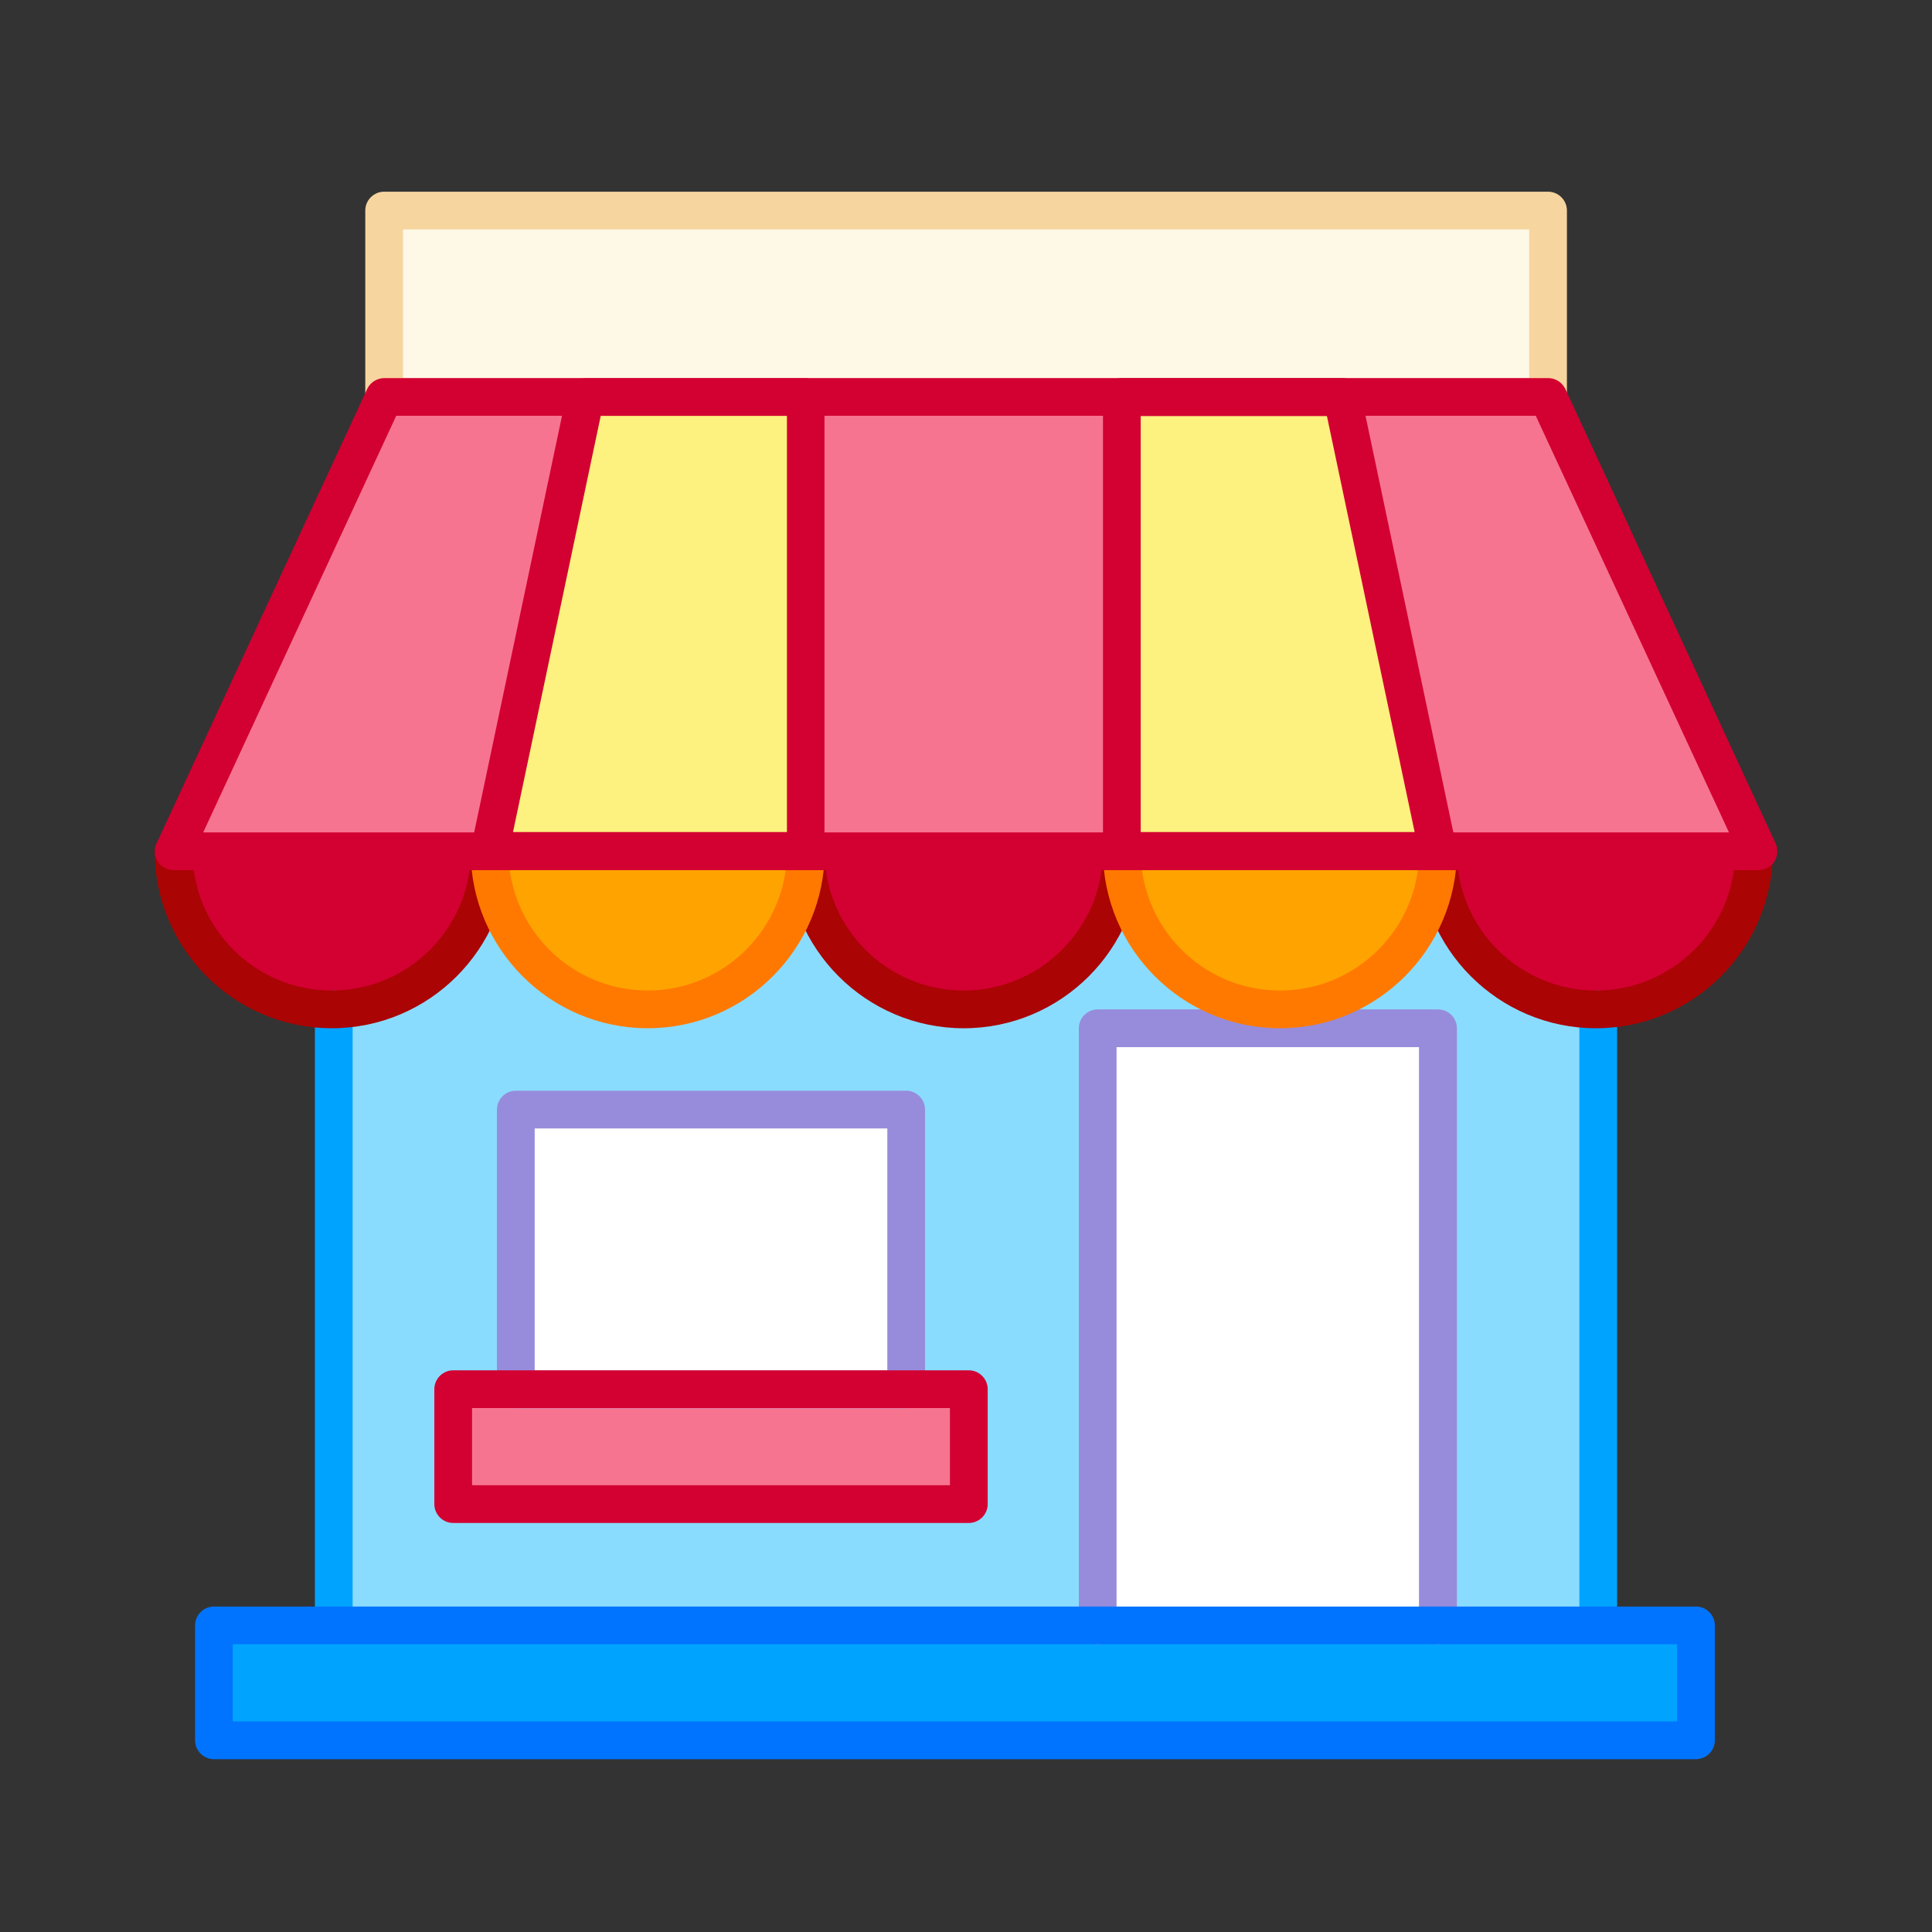
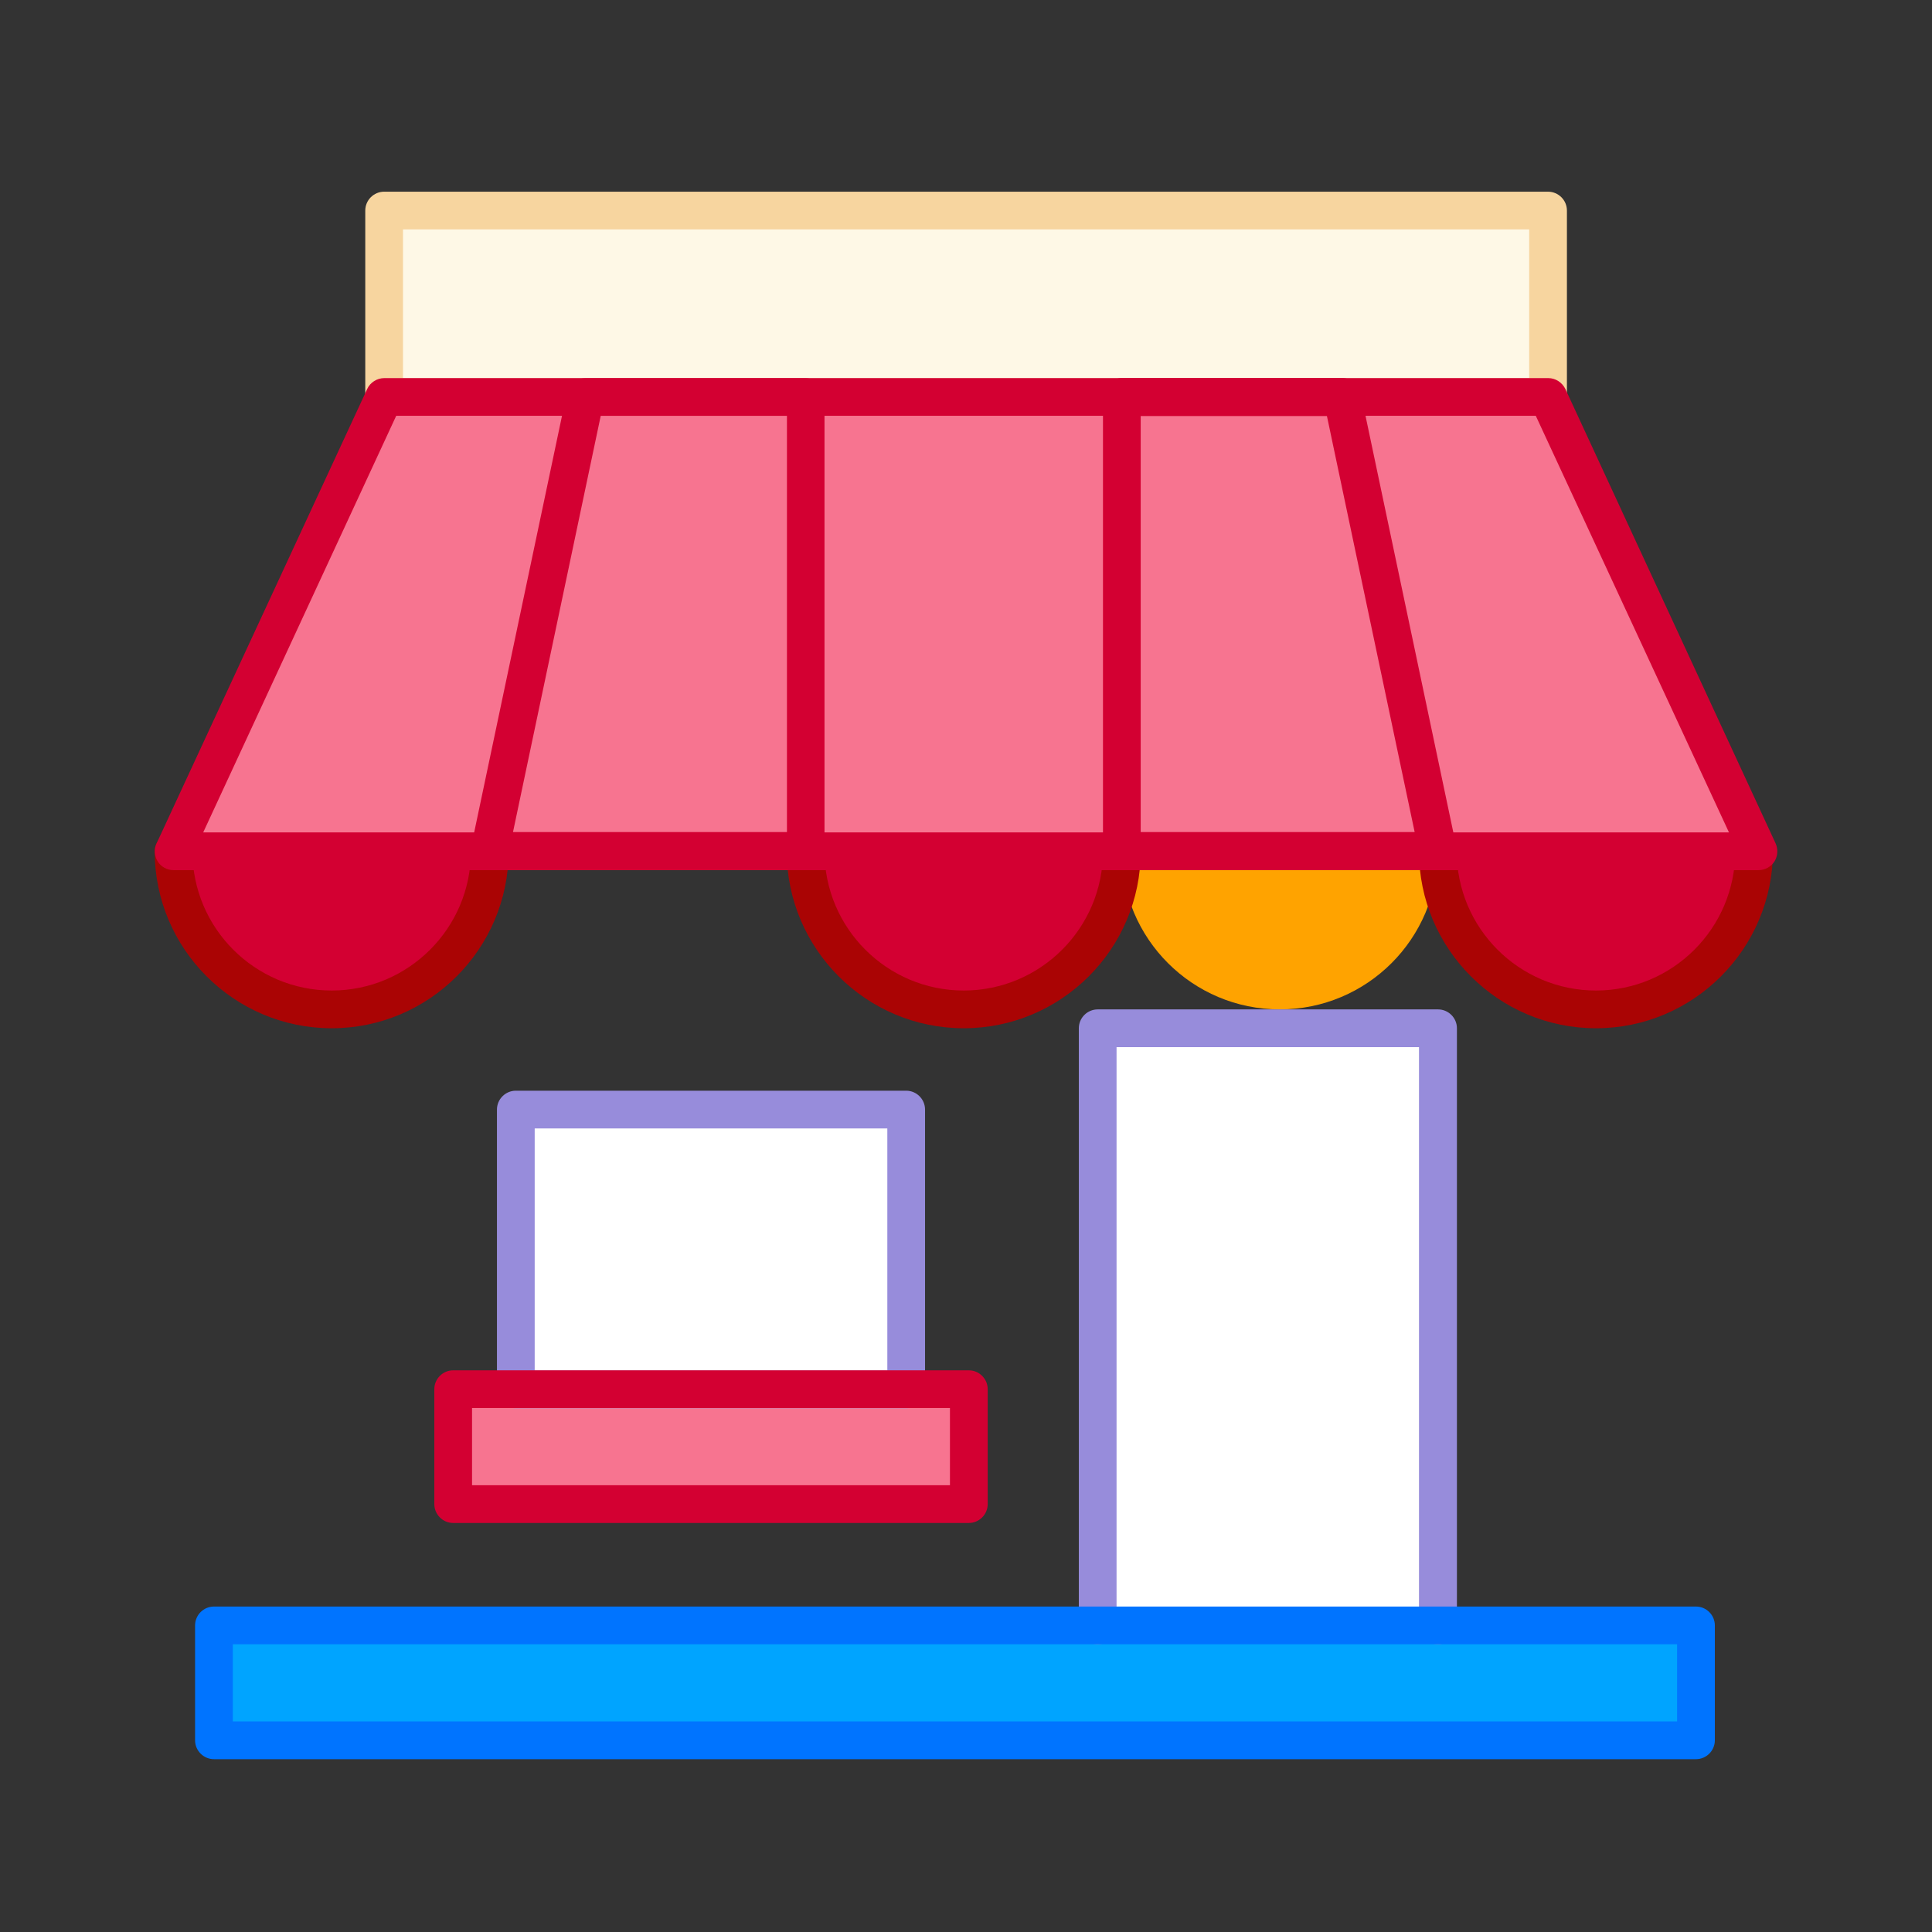
<svg xmlns="http://www.w3.org/2000/svg" width="108" height="108" viewBox="0 0 108 108" fill="none">
  <rect x="0" y="0" width="108" height="108" fill="#333333" stroke="none" />
-   <path d="M18.657 45.299H89.332V91.473H18.657V45.299Z" fill="#8ADCFF" />
  <path d="M21.473 11.77H86.537V22.191H21.473V11.77Z" fill="#FEF8E6" />
  <path d="M98.297 47.588H9.703L21.473 22.191H86.527L98.297 47.588Z" fill="#F77490" />
  <path d="M62.712 47.587C62.712 52.471 58.757 56.426 53.873 56.426C48.99 56.426 45.035 52.471 45.035 47.587" fill="#D30032" />
-   <path d="M45.046 47.587C45.046 52.471 41.091 56.426 36.207 56.426C31.324 56.426 27.369 52.471 27.369 47.587" fill="#FFA300" />
  <path d="M27.369 47.587C27.369 52.471 23.414 56.426 18.531 56.426C13.648 56.426 9.703 52.471 9.703 47.587M98.044 47.587C98.044 52.471 94.089 56.426 89.206 56.426C84.322 56.426 80.367 52.471 80.367 47.587" fill="#D30032" />
  <path d="M80.378 47.587C80.378 52.471 76.423 56.426 71.54 56.426C66.656 56.426 62.701 52.471 62.701 47.587" fill="#FFA300" />
-   <path d="M45.046 47.566H27.369L32.716 22.191H45.046V47.566ZM62.712 47.566H80.378L75.031 22.191H62.712V47.566Z" fill="#FDF17F" />
  <path d="M61.362 57.48H80.378V91.484H61.362V57.48ZM28.835 62.026H50.657V77.657H28.835V62.026Z" fill="white" />
  <path d="M25.334 77.667H54.158V84.09H25.334V77.667Z" fill="#F77490" />
  <path d="M11.96 90.861H94.806V97.284H11.96V90.861Z" fill="#00A4FF" />
-   <path d="M89.343 91.916C88.763 91.916 88.288 91.441 88.288 90.861V56.426C88.288 55.846 88.763 55.371 89.343 55.371C89.923 55.371 90.397 55.846 90.397 56.426V90.861C90.397 91.452 89.923 91.916 89.343 91.916ZM18.657 91.916C18.077 91.916 17.603 91.441 17.603 90.861V56.426C17.603 55.846 18.077 55.371 18.657 55.371C19.238 55.371 19.712 55.846 19.712 56.426V90.861C19.712 91.452 19.248 91.916 18.657 91.916Z" fill="#00A4FF" />
  <path d="M86.526 23.245H21.473C20.893 23.245 20.419 22.771 20.419 22.191V11.77C20.419 11.19 20.893 10.716 21.473 10.716H86.537C87.117 10.716 87.592 11.19 87.592 11.77V22.191C87.581 22.781 87.117 23.245 86.526 23.245ZM22.528 21.136H85.482V12.825H22.528V21.136Z" fill="#F7D59F" />
  <path d="M53.873 57.48C48.421 57.48 43.98 53.04 43.98 47.587C43.98 47.007 44.455 46.533 45.035 46.533C45.615 46.533 46.09 47.007 46.09 47.587C46.09 51.88 49.581 55.371 53.873 55.371C58.166 55.371 61.657 51.88 61.657 47.587C61.657 47.007 62.132 46.533 62.712 46.533C63.292 46.533 63.766 47.007 63.766 47.587C63.766 53.04 59.326 57.48 53.873 57.48ZM18.541 57.48C13.089 57.48 8.648 53.04 8.648 47.587C8.648 47.007 9.123 46.533 9.703 46.533C10.283 46.533 10.758 47.007 10.758 47.587C10.758 51.88 14.249 55.371 18.541 55.371C22.834 55.371 26.325 51.88 26.325 47.587C26.325 47.007 26.8 46.533 27.38 46.533C27.96 46.533 28.434 47.007 28.434 47.587C28.424 53.04 23.994 57.48 18.541 57.48ZM89.216 57.48C83.763 57.48 79.323 53.04 79.323 47.587C79.323 47.007 79.798 46.533 80.378 46.533C80.958 46.533 81.432 47.007 81.432 47.587C81.432 51.88 84.923 55.371 89.216 55.371C93.509 55.371 97 51.88 97 47.587C97 47.007 97.474 46.533 98.054 46.533C98.634 46.533 99.109 47.007 99.109 47.587C99.098 53.04 94.669 57.48 89.216 57.48Z" fill="#AA0404" />
  <path d="M80.378 91.916C79.798 91.916 79.323 91.441 79.323 90.861V58.535H62.416V90.861C62.416 91.441 61.942 91.916 61.362 91.916C60.782 91.916 60.307 91.441 60.307 90.861V57.48C60.307 56.9 60.782 56.426 61.362 56.426H80.388C80.968 56.426 81.443 56.9 81.443 57.48V90.861C81.433 91.452 80.958 91.916 80.378 91.916ZM50.657 78.722H28.835C28.255 78.722 27.78 78.247 27.78 77.667V62.026C27.78 61.446 28.255 60.971 28.835 60.971H50.657C51.237 60.971 51.711 61.446 51.711 62.026V77.657C51.711 78.247 51.237 78.722 50.657 78.722ZM29.89 76.612H49.602V63.081H29.89V76.612Z" fill="#978CDB" />
  <path d="M54.158 85.135H25.334C24.753 85.135 24.279 84.66 24.279 84.08V77.657C24.279 77.077 24.753 76.602 25.334 76.602H54.158C54.738 76.602 55.213 77.077 55.213 77.657V84.08C55.213 84.66 54.738 85.135 54.158 85.135ZM26.388 83.025H53.103V78.711H26.388V83.025Z" fill="#D30032" />
  <path d="M94.806 98.339H11.96C11.38 98.339 10.905 97.865 10.905 97.284V90.861C10.905 90.281 11.38 89.807 11.96 89.807H94.806C95.386 89.807 95.861 90.281 95.861 90.861V97.284C95.861 97.865 95.386 98.339 94.806 98.339ZM13.015 96.23H93.751V91.916H13.015V96.23Z" fill="#0074FF" />
-   <path d="M36.207 57.48C30.755 57.48 26.314 53.04 26.314 47.587C26.314 47.007 26.789 46.533 27.369 46.533C27.949 46.533 28.424 47.007 28.424 47.587C28.424 51.88 31.915 55.371 36.207 55.371C40.5 55.371 43.991 51.88 43.991 47.587C43.991 47.007 44.466 46.533 45.046 46.533C45.626 46.533 46.1 47.007 46.1 47.587C46.1 53.04 41.66 57.48 36.207 57.48ZM71.55 57.48C66.097 57.48 61.657 53.04 61.657 47.587C61.657 47.007 62.132 46.533 62.712 46.533C63.292 46.533 63.766 47.007 63.766 47.587C63.766 51.88 67.257 55.371 71.55 55.371C75.843 55.371 79.334 51.88 79.334 47.587C79.334 47.007 79.808 46.533 80.388 46.533C80.968 46.533 81.443 47.007 81.443 47.587C81.432 53.04 77.003 57.48 71.55 57.48Z" fill="#FF7900" />
  <path d="M45.046 48.621H27.369C27.053 48.621 26.747 48.474 26.547 48.231C26.346 47.988 26.272 47.661 26.335 47.345L31.683 21.98C31.788 21.495 32.221 21.146 32.716 21.146H45.035C45.615 21.146 46.09 21.621 46.09 22.201V47.566C46.1 48.147 45.626 48.621 45.046 48.621ZM28.677 46.512H43.991V23.245H33.581L28.677 46.512ZM80.378 48.621H62.712C62.132 48.621 61.657 48.147 61.657 47.566V22.191C61.657 21.611 62.132 21.136 62.712 21.136H75.03C75.526 21.136 75.959 21.484 76.064 21.969L81.411 47.334C81.475 47.64 81.401 47.967 81.2 48.22C81 48.474 80.694 48.621 80.378 48.621ZM63.766 46.512H79.08L74.176 23.256H63.766V46.512Z" fill="#D30032" />
  <path d="M98.297 48.642H9.703C9.345 48.642 9.007 48.463 8.817 48.157C8.627 47.851 8.596 47.471 8.754 47.145L20.524 21.748C20.693 21.379 21.073 21.136 21.484 21.136H86.548C86.959 21.136 87.328 21.379 87.507 21.748L99.257 47.145C99.404 47.471 99.383 47.851 99.193 48.157C98.993 48.463 98.655 48.642 98.297 48.642ZM11.359 46.533H96.651L85.852 23.245H22.148L11.359 46.533Z" fill="#D30032" />
</svg>